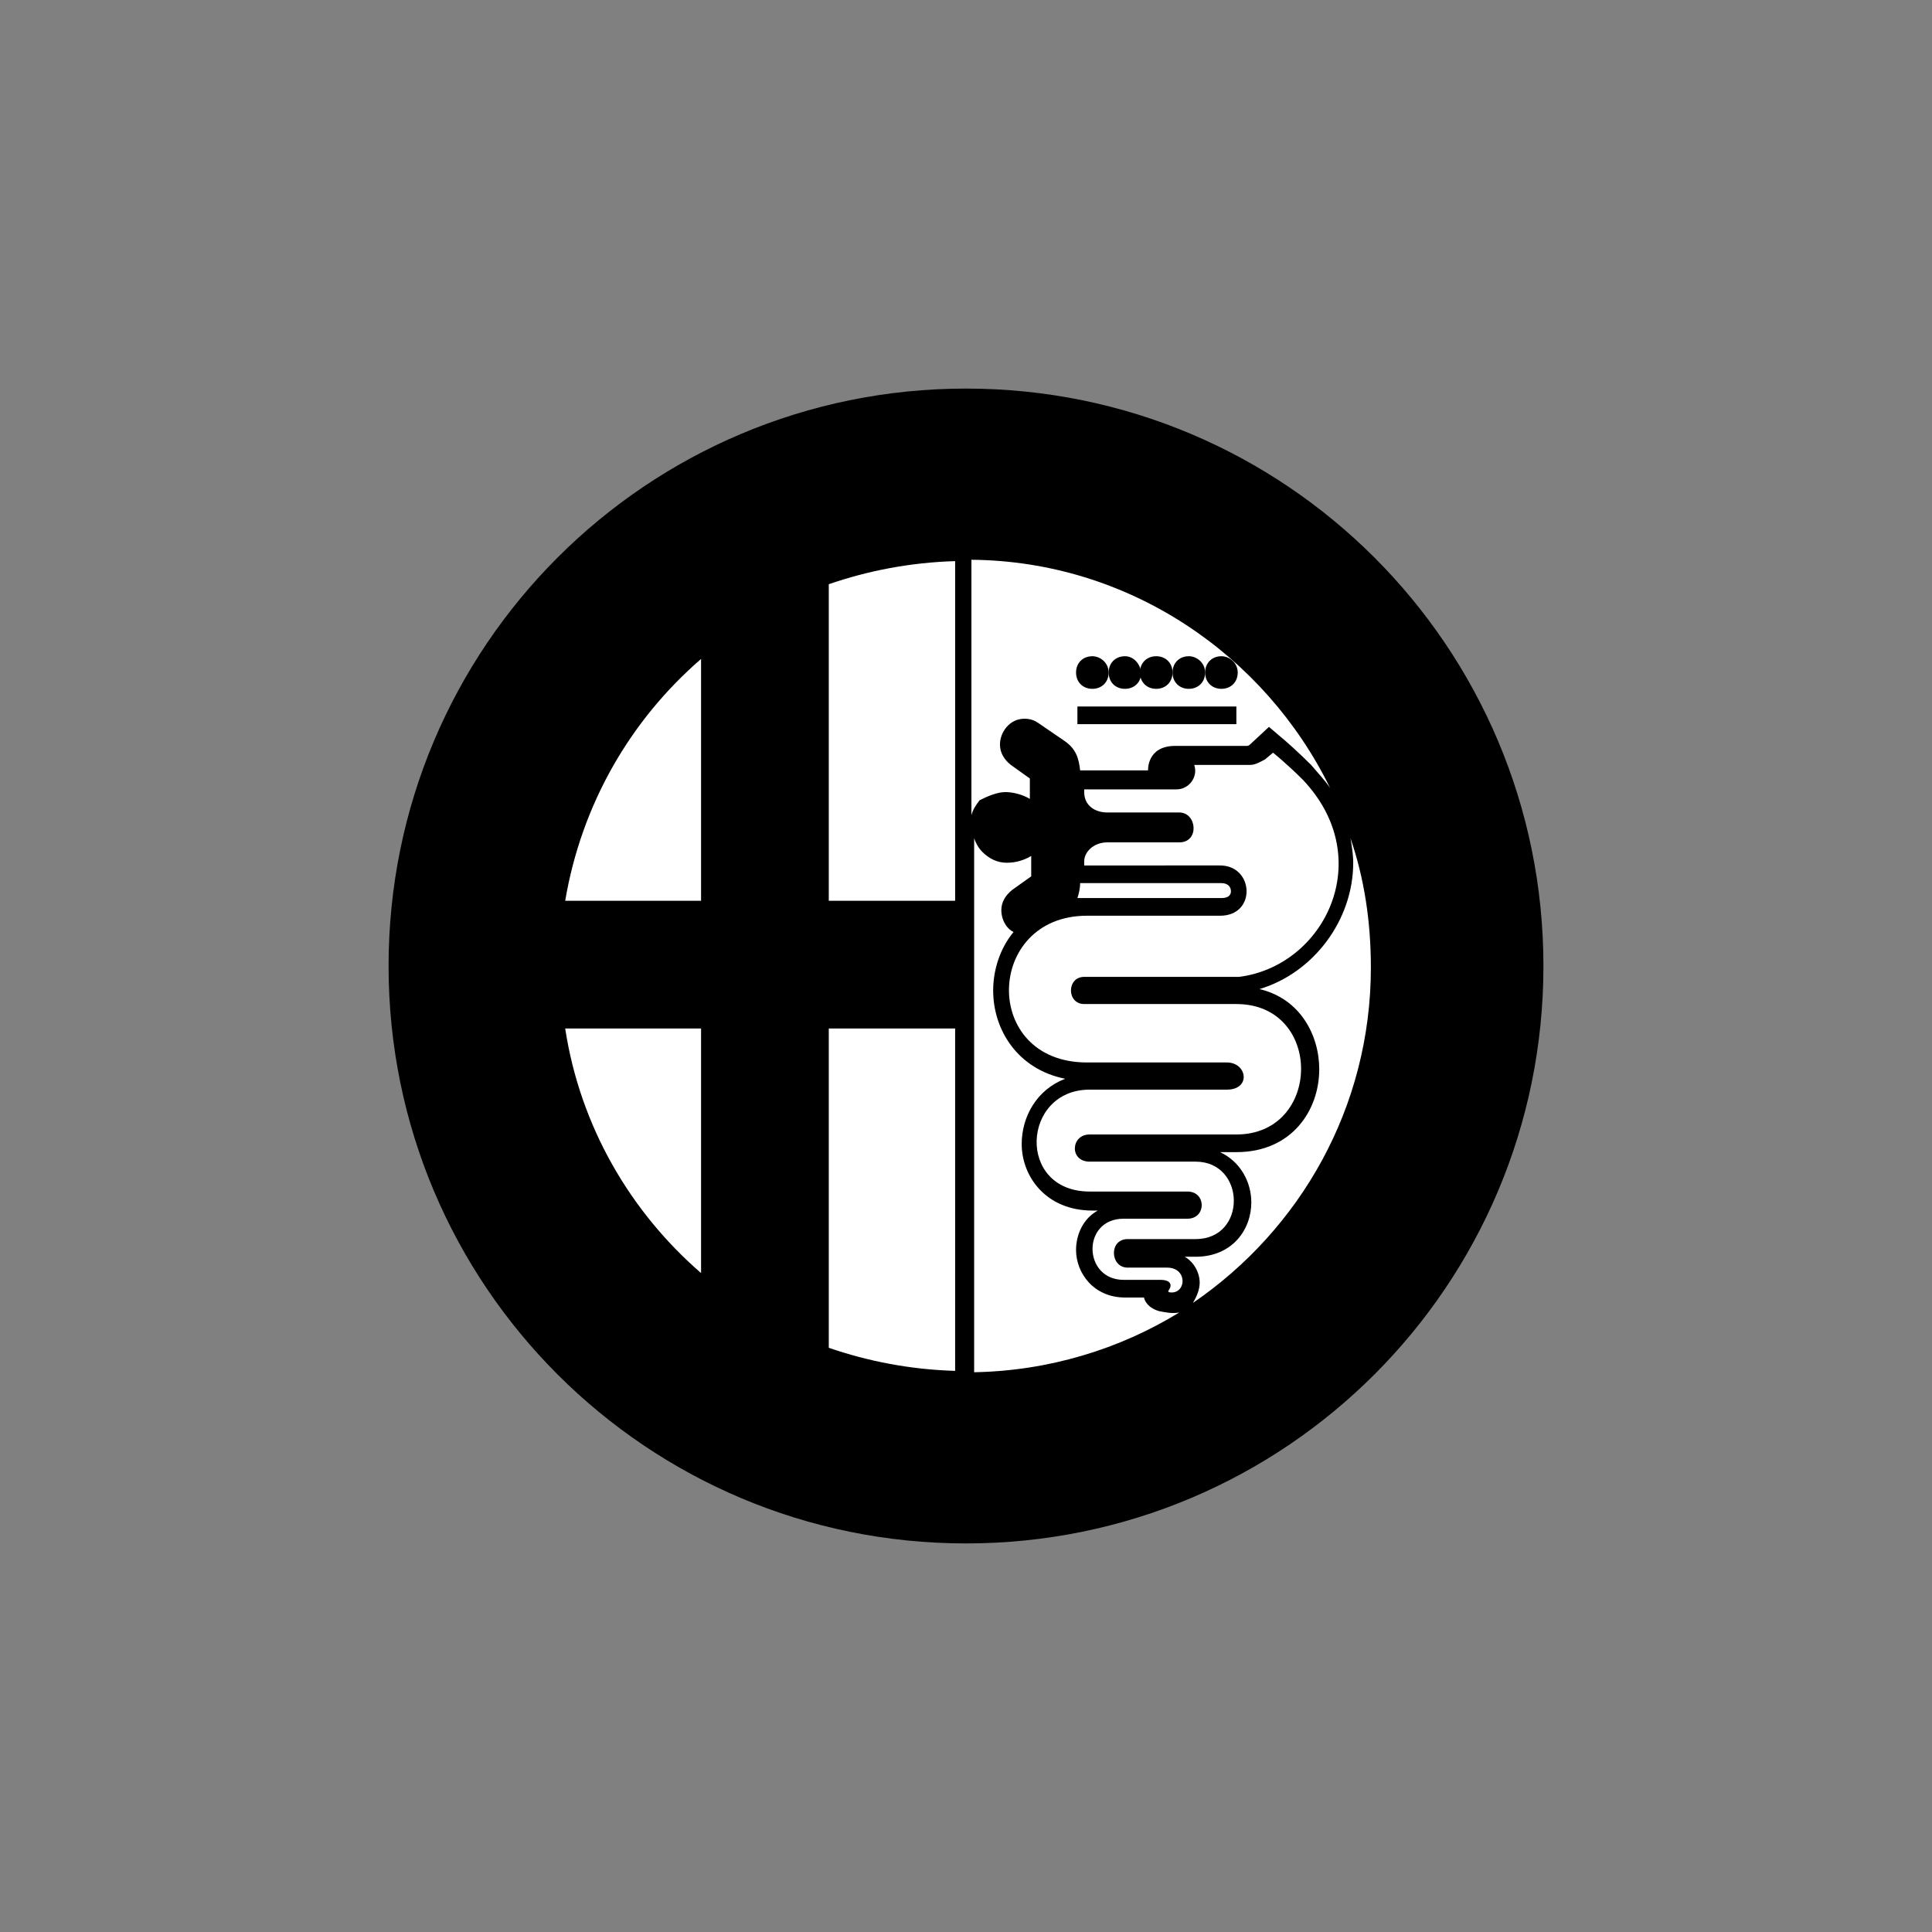
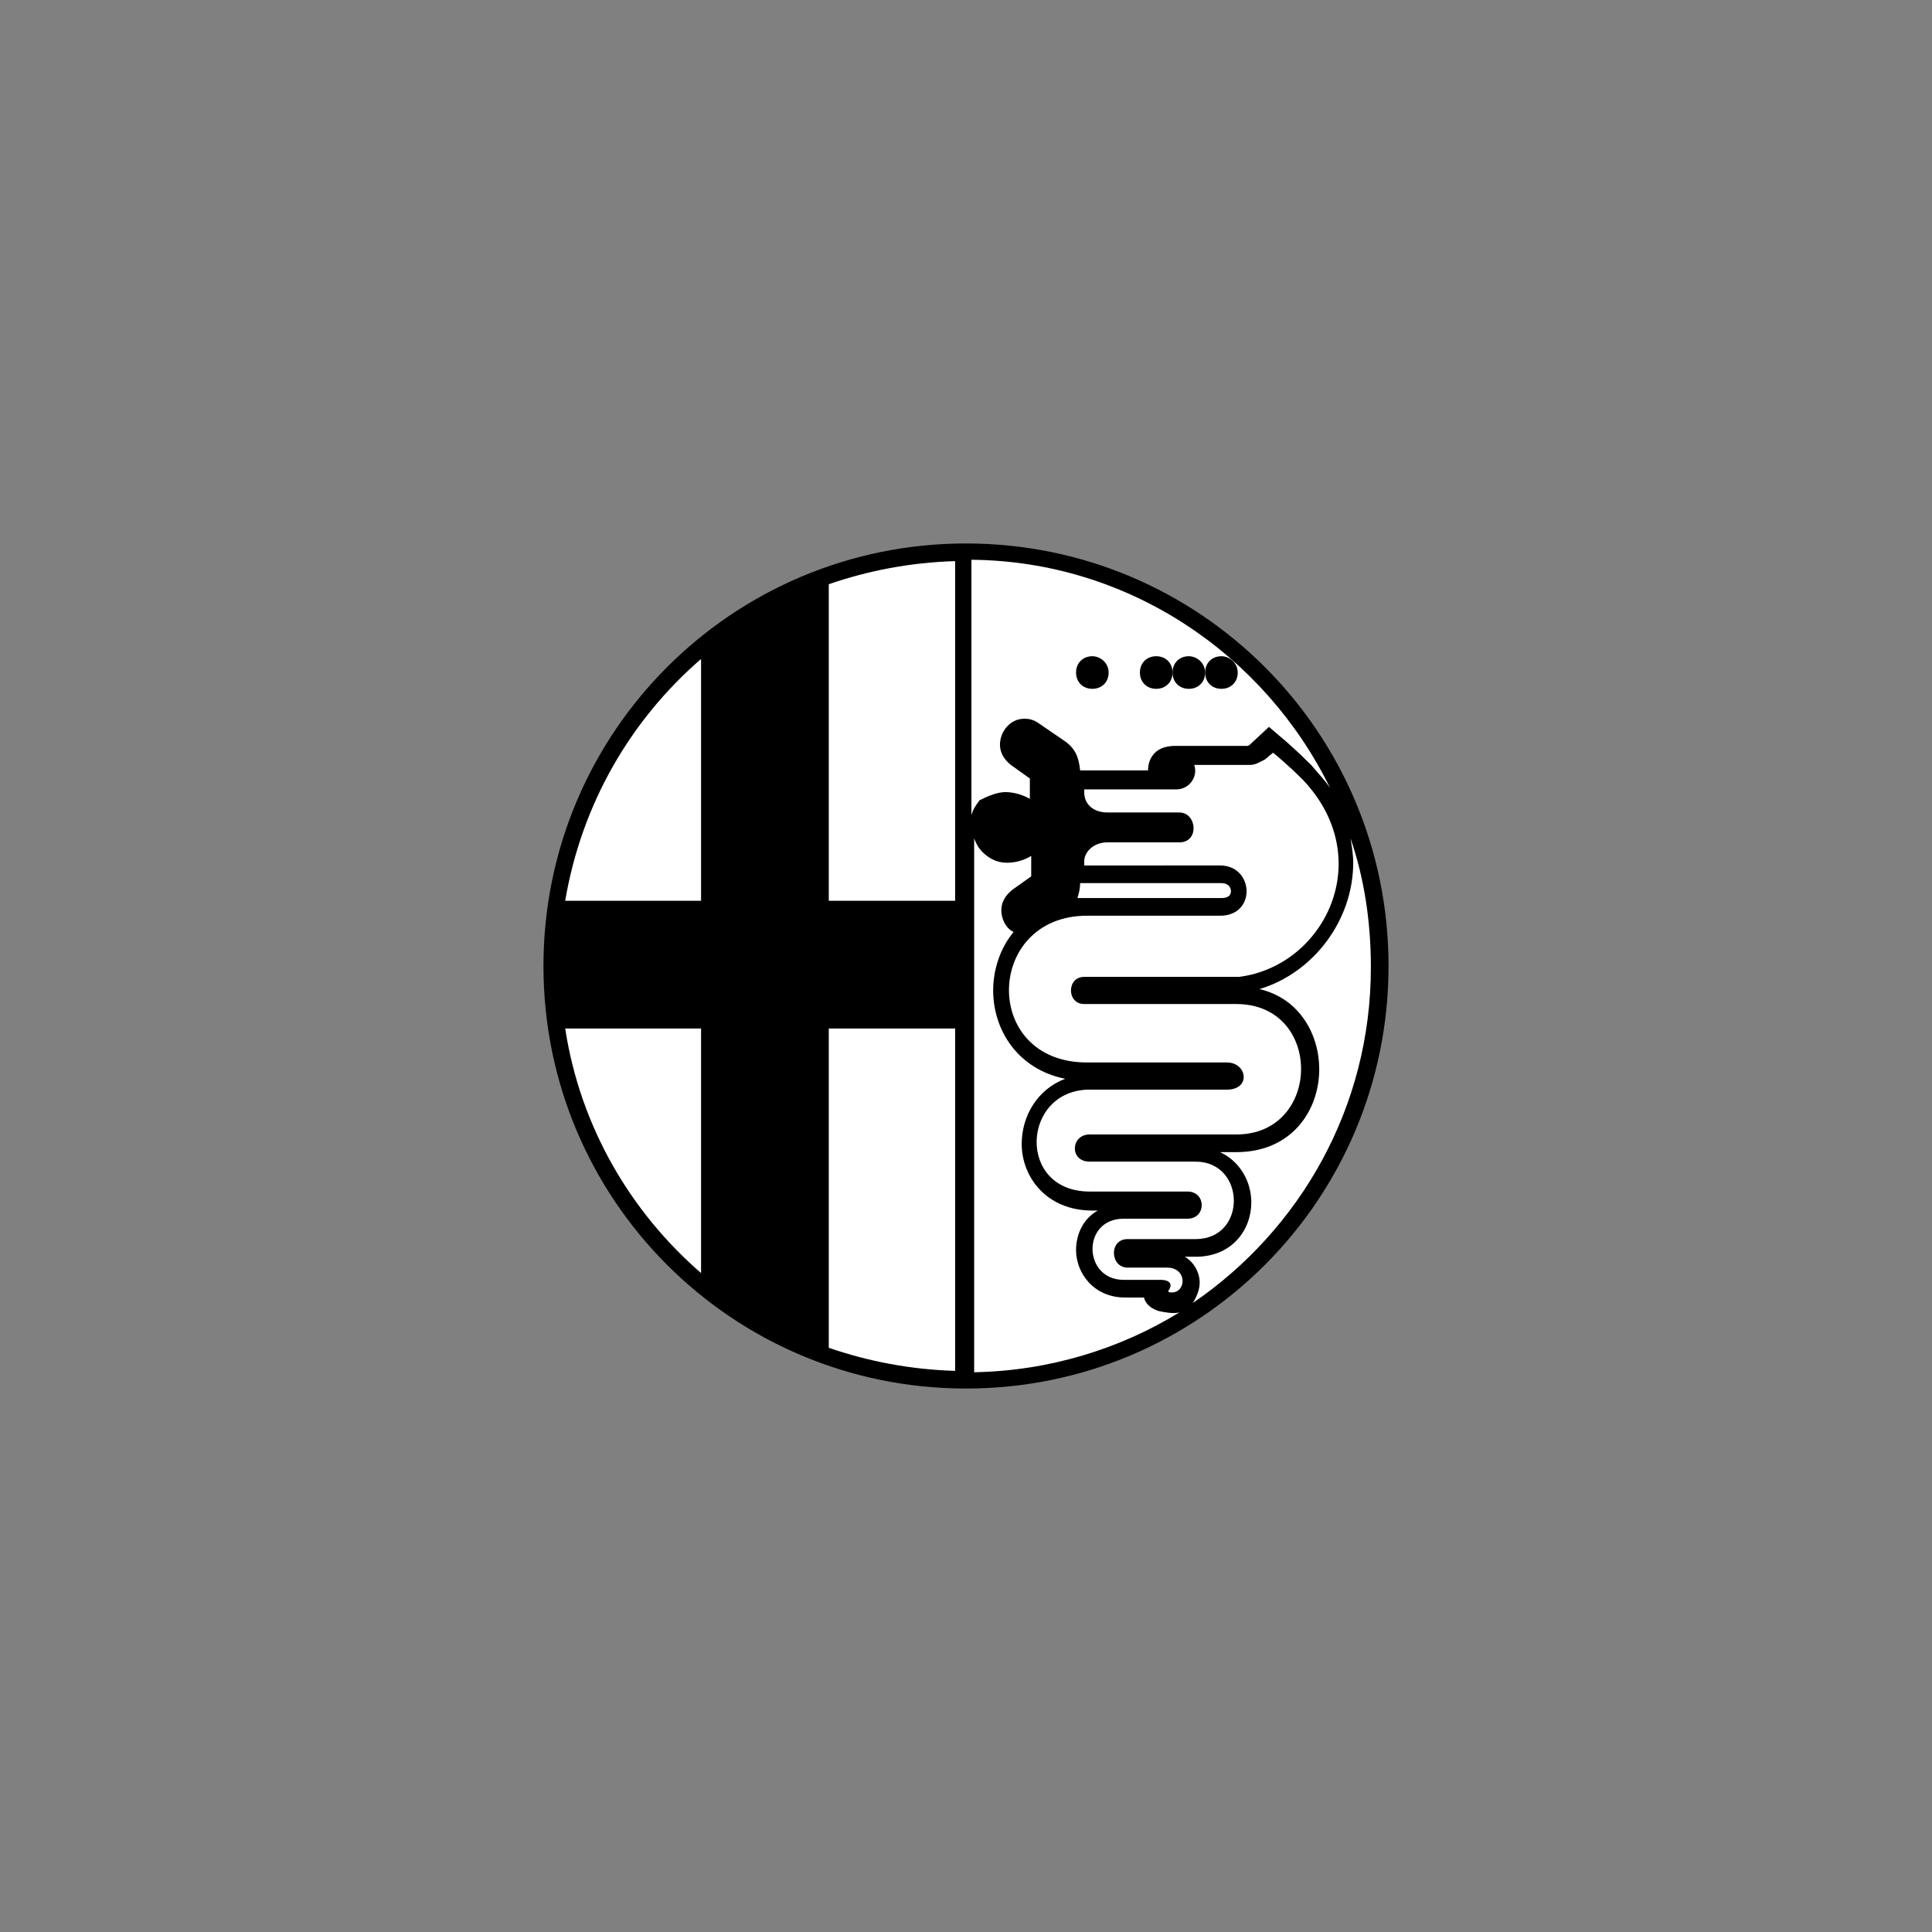
<svg xmlns="http://www.w3.org/2000/svg" version="1.1" id="Layer_1" x="0px" y="0px" viewBox="0 0 142.2 142.2" xml:space="preserve">
  <rect x="0" y="0" width="142.2" height="142.2" fill="#808080" stroke="none" />
  <g>
-     <path d="M71.1,28.6c23.5,0,42.5,19,42.5,42.5c0,23.5-19,42.5-42.5,42.5c-23.5,0-42.5-19-42.5-42.5C28.6,47.6,47.6,28.6,71.1,28.6" />
    <path d="M71.1,40C53.9,40,40,53.9,40,71.1s13.9,31.1,31.1,31.1c17.2,0,31.1-13.9,31.1-31.1S88.3,40,71.1,40" />
    <path d="M59.7,98.7c-2.5-1-4.7-2.3-6.8-3.9l0-20.3l-11.5,0c-0.1-1.1-0.2-2.2-0.2-3.3c0-1.2,0.1-2.3,0.2-3.5h11.4l0-20.2 c2.1-1.6,4.3-2.9,6.8-3.9v24.1h10.6l0,6.8l-10.5,0L59.7,98.7z" />
    <path fill="#FFFFFF" d="M80,67.4h9.8c2.7,0,2.5-3.7,0-3.7H79.8l0-0.3c0-0.7,0.7-1.4,1.7-1.4h5.3c1.5,0,1.3-2.2,0-2.2l-5.3,0 c-0.9,0-1.7-0.5-1.7-1.5v-0.2h6.8c0.9,0,1.6-0.9,1.3-1.8h4.1c0.4,0,0.7-0.2,1.1-0.4l0.6-0.5c0,0,1,0.8,2.2,2 c5.5,5.8,1.6,13.7-4.7,14.5H79.8c-1.3,0-1.3,2,0,2H91c6.4,0,6.3,9.6,0,9.6H80.2c-1.4,0-1.5,2,0,2H88c3.7,0,3.8,5.7,0,5.7h-5 c-1.4,0-1.3,2.1,0,2.1h2.9c1.6,0,1.4,2.1,0.1,1.8L86,95c0.3-0.4,0.2-0.8-0.6-0.8h-2.7c-3,0-3.1-4.5,0-4.5h4.7c1.4,0,1.4-2,0-2h-7.2 c-5.4,0-5-7.5,0-7.5h10.1c1.8,0,1.5-2,0-2H80C72.2,78.2,72.5,67.4,80,67.4" />
    <polyline points="91,53.9 91,52.6 79.3,52.6 79.3,53.9 " />
    <rect x="79.3" y="51.9" width="11.7" height="0.7" />
    <path fill="#FFFFFF" d="M74,58.3c0.6,0,1.3,0.2,1.8,0.5v-1.5l-1.4-1c-0.5-0.4-0.8-0.9-0.8-1.5c0-0.9,0.7-1.9,1.8-1.9 c0.4,0,0.7,0.1,1,0.3l1.9,1.3c0.9,0.6,1.1,1.3,1.2,2.2h5c0,0-0.1-1.8,2-1.8h5.3c0.1,0,0.2-0.1,0.2-0.1l1.4-1.3l0.7,0.6 c0.5,0.4,1.5,1.3,2.4,2.2c0.5,0.6,1,1.1,1.4,1.7c-4.8-9.8-14.8-16.7-26.4-16.8v18.8c0.1-0.4,0.3-0.7,0.6-1.1 C72.7,58.6,73.4,58.3,74,58.3 M85.3,96.5c-1-0.3-1.1-1-1.1-1h-1.4c-2.3,0-3.6-1.8-3.6-3.5c0-1.1,0.5-2.3,1.6-2.9h-0.4 c-3.4,0-5.2-2.5-5.2-4.9c0-2,1.1-4,3.2-4.8c-3.5-0.7-5.3-3.6-5.3-6.5c0-1.5,0.5-3.1,1.5-4.3c-0.6-0.3-0.9-1-0.9-1.6 c0-0.6,0.3-1.1,0.8-1.5l1.4-1v-1.5c-0.5,0.3-1.1,0.5-1.8,0.5c-0.7,0-1.3-0.3-1.8-0.8c-0.3-0.3-0.5-0.7-0.6-1v39.3 c5.5-0.1,10.7-1.7,15.1-4.4C86.3,96.7,85.8,96.6,85.3,96.5 M99.4,61.7c0.1,0.6,0.2,1.2,0.2,1.8c0,4.2-2.9,8.1-6.9,9.3 c3,0.7,4.4,3.4,4.4,5.9c0,3-2,6.1-6.1,6.1h-1.2c1.5,0.7,2.3,2.2,2.3,3.7c0,2-1.4,4-4.1,4h-0.8c0.7,0.4,1.1,1.2,1.1,1.9 c0,0.5-0.2,1-0.5,1.5c7.9-5.4,13.1-14.4,13.1-24.7C100.9,67.8,100.4,64.6,99.4,61.7 M79.5,65c0,0.4-0.1,0.8-0.2,1.1 c0.2,0,0.5,0,0.8,0h9.8c0.6,0,0.7-0.3,0.7-0.5c0-0.3-0.2-0.6-0.7-0.6H79.5z M51.6,93.7l0-18l-10,0C42.7,82.9,46.4,89.2,51.6,93.7 M51.6,48.5c-5.2,4.5-8.8,10.7-10,17.8h10L51.6,48.5z M61,66.3h9.3v-25C67,41.4,63.9,42,61,43L61,66.3z M61,99.2 c2.9,1,6,1.6,9.3,1.7V75.7H61V99.2z" />
-     <path d="M72.7,60.9c0-0.3,0.1-0.7,0.4-0.9c0.6-0.6,1.3-0.5,2.1,0c1.1,0.7,1.9-0.1,1.9-1.2v-1.6c0-0.6-0.3-0.7-0.5-0.9l-1.5-1.1 c-0.6-0.4,0-1.3,0.6-0.9l1.8,1.3c0.5,0.4,0.6,0.6,0.6,1.3l0,1.8c0,0.7,0.6,1.5,1.7,2.1c-1.1,0.7-1.7,1.4-1.7,2.1l0,1.8 c0,0.6-0.1,0.9-0.6,1.3l-1.8,1.3c-0.6,0.4-1.2-0.5-0.6-0.9l1.5-1.1c0.2-0.2,0.5-0.3,0.5-0.9V63c0-1.1-0.8-1.9-1.9-1.2 c-0.8,0.5-1.6,0.5-2.1,0C72.8,61.6,72.7,61.2,72.7,60.9" />
    <path d="M87.5,48.3c-0.7,0-1.2,0.5-1.2,1.2c0,0.7,0.5,1.2,1.2,1.2c0.7,0,1.2-0.5,1.2-1.2C88.7,48.8,88.1,48.3,87.5,48.3" />
    <path d="M85.1,48.3c-0.7,0-1.2,0.5-1.2,1.2c0,0.7,0.5,1.2,1.2,1.2c0.7,0,1.2-0.5,1.2-1.2C86.3,48.8,85.8,48.3,85.1,48.3" />
    <path d="M80.4,48.3c-0.7,0-1.2,0.5-1.2,1.2c0,0.7,0.5,1.2,1.2,1.2c0.7,0,1.2-0.5,1.2-1.2C81.6,48.8,81,48.3,80.4,48.3" />
-     <path d="M82.8,48.3c-0.7,0-1.2,0.5-1.2,1.2c0,0.7,0.5,1.2,1.2,1.2c0.7,0,1.2-0.5,1.2-1.2C83.9,48.8,83.4,48.3,82.8,48.3" />
    <path d="M89.9,48.3c-0.7,0-1.2,0.5-1.2,1.2c0,0.7,0.5,1.2,1.2,1.2c0.7,0,1.2-0.5,1.2-1.2C91.1,48.8,90.5,48.3,89.9,48.3" />
-     <rect x="79.3" y="52" width="11.7" height="1.3" />
  </g>
</svg>